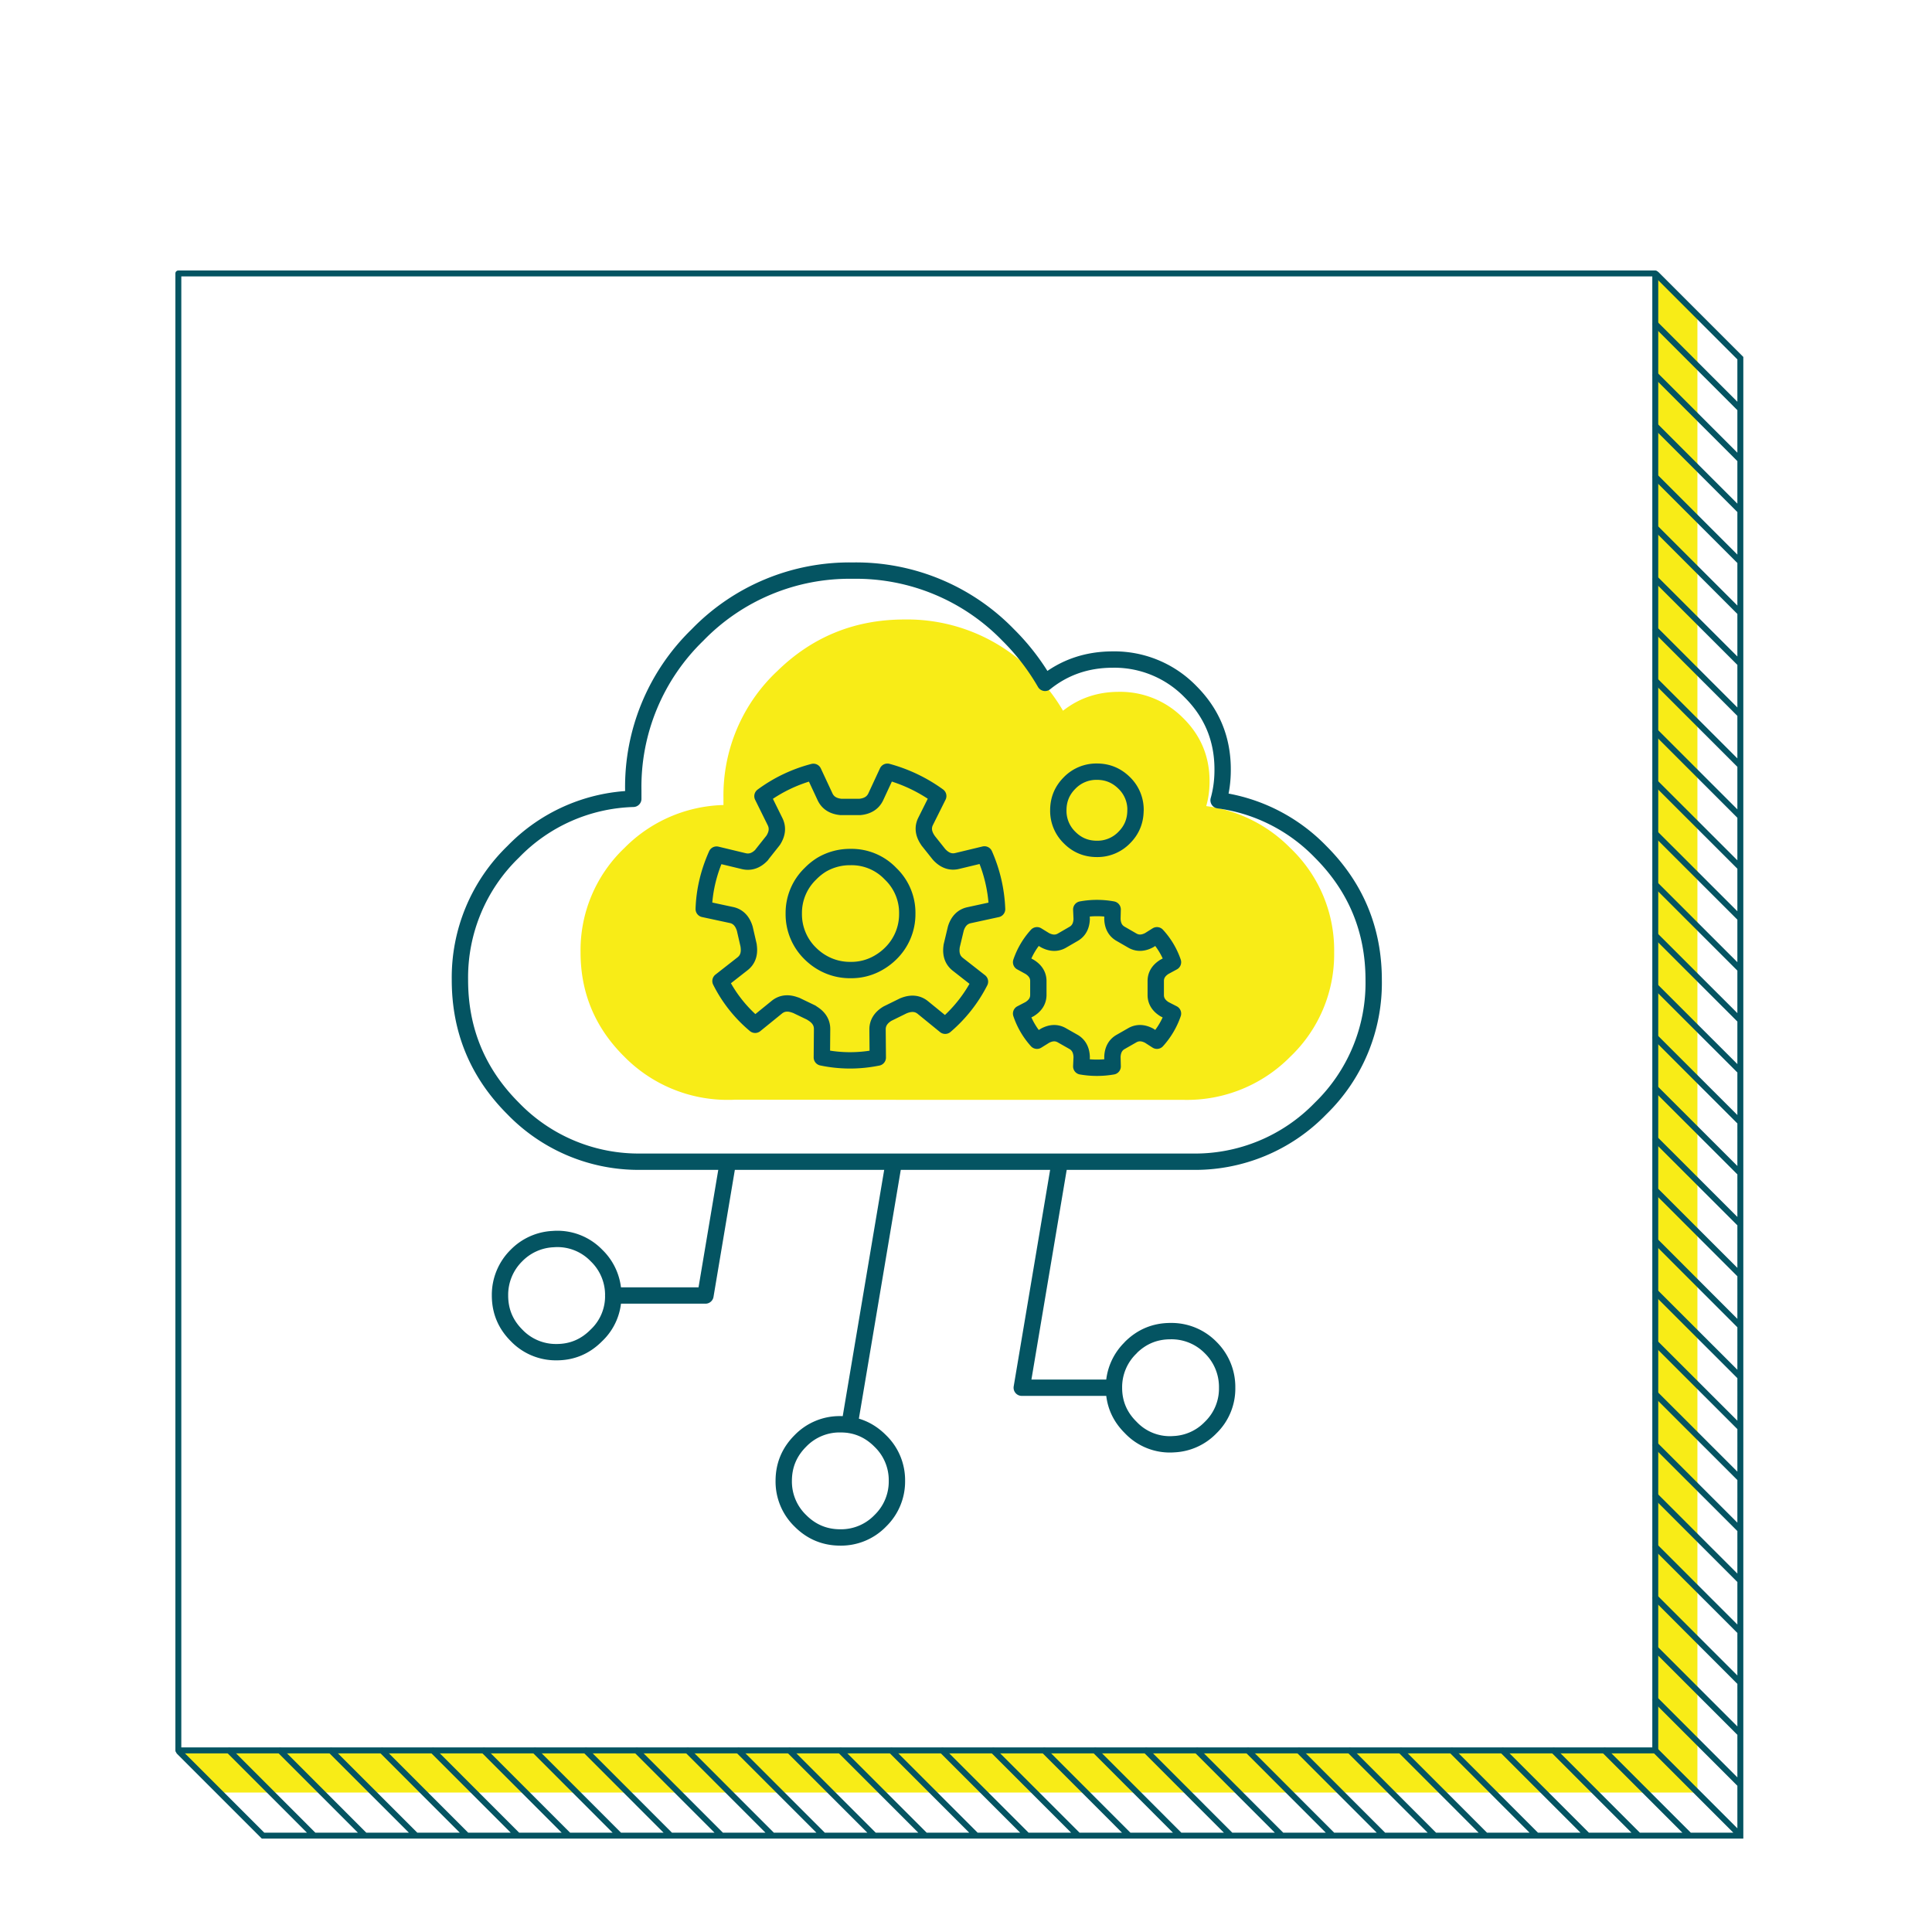
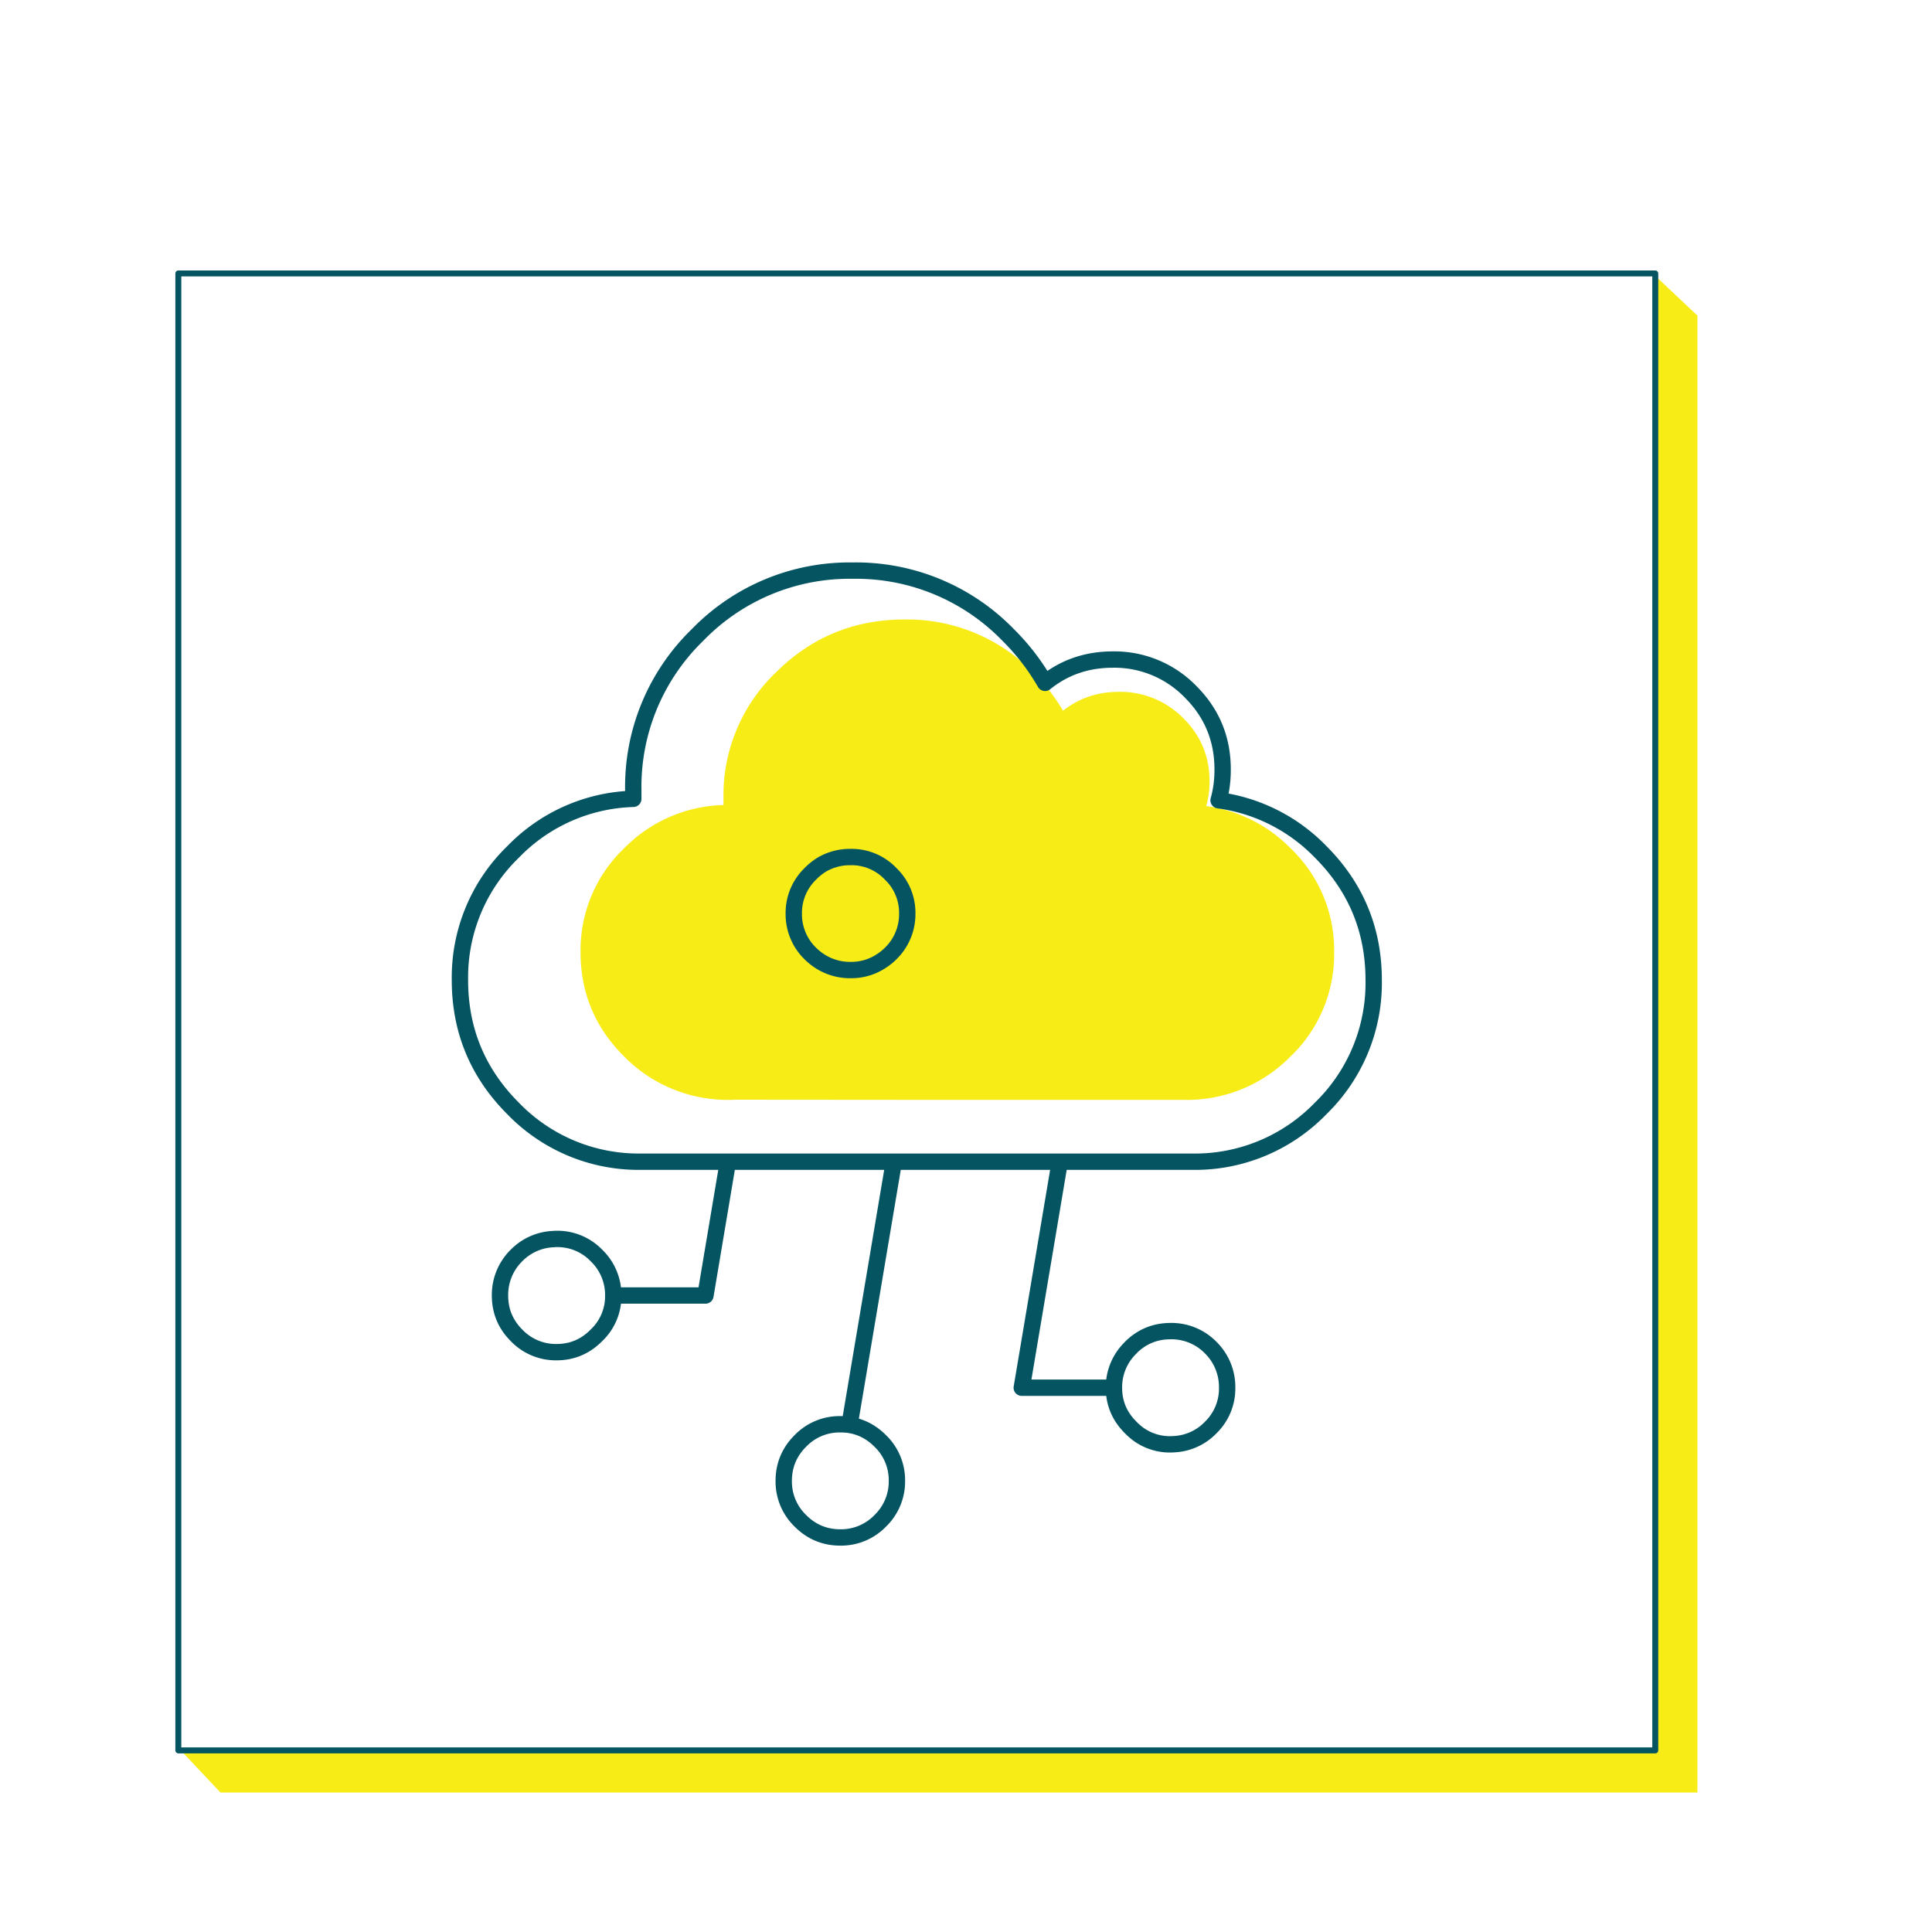
<svg xmlns="http://www.w3.org/2000/svg" width="325" height="325">
  <g fill="none" fill-rule="evenodd">
    <path d="M0 0h325v325H0z" />
    <path fill="#F8EC17" d="M278.24 294.24H30.21l6.88 7.3h248.45V53.09l-7.3-6.88z" />
    <path stroke="#045462" stroke-linecap="round" stroke-linejoin="round" d="M30 294.45h248.45V46H30z" />
-     <path stroke="#045462" stroke-linecap="round" d="M30.14 294.68l14.11 14.11h248.51V60.25l-14.1-14.1M38.57 294.51l14.1 14.11m-5.53-14.11l14.1 14.11m-5.54-14.11l14.12 14.11m-5.54-14.11l14.1 14.11m-5.53-14.11l14.1 14.11m-5.53-14.11l14.1 14.11m-5.53-14.11l14.1 14.11m-5.53-14.11l14.1 14.11m-5.53-14.11l14.1 14.11m-5.53-14.11l14.1 14.11m-5.54-14.11l14.11 14.11m-5.54-14.11l14.11 14.11m-5.54-14.11l14.11 14.11m-5.54-14.11l14.11 14.11m-5.54-14.11l14.11 14.11m-5.54-14.11l14.11 14.11m-5.54-14.11l14.1 14.11m-5.53-14.11l14.1 14.11m-5.53-14.11l14.1 14.11m-5.53-14.11l14.1 14.11m-5.53-14.11l14.1 14.11m-5.53-14.11l14.1 14.11m-5.53-14.11l14.1 14.11m-5.53-14.11l14.1 14.11m-5.53-14.11l14.1 14.11m-5.54-14.11l14.11 14.11m-5.53-14.11l14.1 14.11m-5.54-14.11l14.11 14.11m-5.54-14.11l14.11 14.11m-14.11-22.68l14.11 14.11m-14.11-22.68l14.11 14.11m-14.11-22.68l14.11 14.11m-14.11-22.68l14.11 14.11m-14.11-22.68l14.11 14.11m-14.11-22.67l14.11 14.1m-14.11-22.68l14.11 14.1m-14.11-22.67l14.11 14.1m-14.11-22.67l14.11 14.1m-14.11-22.68l14.11 14.12m-14.11-22.68l14.11 14.1m-14.11-22.67l14.11 14.1m-14.11-22.67l14.11 14.1m-14.11-22.67l14.11 14.1m-14.11-22.67l14.11 14.1m-14.11-22.67l14.11 14.1m-14.11-22.67l14.11 14.1m-14.11-22.67l14.11 14.1m-14.11-22.67l14.11 14.1m-14.11-22.68l14.11 14.11m-14.11-22.68l14.11 14.11m-14.11-22.68l14.11 14.11M278.51 97.4l14.11 14.1m-14.11-22.68l14.11 14.11m-14.11-22.68l14.11 14.11m-14.11-22.68l14.11 14.11m-14.11-22.68l14.11 14.11m-14.11-22.68l14.11 14.11" />
    <path fill="#F8EC17" d="M130.6 113.03a28.67 28.67 0 0 0-8.9 21.22v1.17a24.29 24.29 0 0 0-16.67 7.24 23.71 23.71 0 0 0-7.37 17.53c0 6.86 2.46 12.71 7.37 17.57a24.38 24.38 0 0 0 17.14 7.26h.83l.6-.03 37.5.03h38.15a24.4 24.4 0 0 0 17.8-7.26 23.78 23.78 0 0 0 7.38-17.57 23.7 23.7 0 0 0-7.37-17.53 24.27 24.27 0 0 0-14.15-7.06c.38-1.32.57-2.73.56-4.2 0-4.15-1.48-7.69-4.45-10.62a14.87 14.87 0 0 0-10.8-4.4c-3.58 0-6.71 1.06-9.4 3.18a30.99 30.99 0 0 0-5.1-6.53 29.63 29.63 0 0 0-21.57-8.82c-8.41 0-15.6 2.94-21.54 8.82" />
    <path stroke="#045462" stroke-linecap="round" stroke-linejoin="round" stroke-width="2.75" d="M103.16 217.93a9.2 9.2 0 0 0-2.83-6.74 9.12 9.12 0 0 0-7.29-2.75 9.22 9.22 0 0 0-6.15 2.75 9.3 9.3 0 0 0-2.78 6.74c0 2.62.93 4.85 2.78 6.7a9.15 9.15 0 0 0 6.75 2.83c2.6 0 4.84-.95 6.69-2.83a9.03 9.03 0 0 0 2.83-6.7zm39.74 21.77c1.96.3 3.69 1.2 5.18 2.7a9.16 9.16 0 0 1 2.8 6.71 9.2 9.2 0 0 1-2.8 6.72 9.17 9.17 0 0 1-6.73 2.8c-2.6 0-4.85-.93-6.71-2.8a9.17 9.17 0 0 1-2.8-6.72c0-2.61.93-4.85 2.8-6.72a9.17 9.17 0 0 1 6.71-2.8c.54 0 1.05.04 1.56.1l7.4-43.95m39.91 30.96a9.22 9.22 0 0 0-2.83 6.74c0 2.61.94 4.84 2.83 6.7a9.04 9.04 0 0 0 7.29 2.8 9.14 9.14 0 0 0 6.15-2.8 9.12 9.12 0 0 0 2.77-6.7 9.3 9.3 0 0 0-2.77-6.75 9.22 9.22 0 0 0-6.75-2.77c-2.61 0-4.84.92-6.7 2.77zm-12-30.94l-6.34 37.68h15.5" />
    <g stroke="#045462" stroke-linecap="round" stroke-linejoin="round" stroke-width="2.75">
-       <path d="M191.01 136.3c0 1.8-.63 3.34-1.9 4.6a6.26 6.26 0 0 1-4.59 1.9c-1.8 0-3.33-.63-4.59-1.9a6.25 6.25 0 0 1-1.9-4.6c0-1.79.63-3.32 1.9-4.59a6.26 6.26 0 0 1 4.6-1.9c1.79 0 3.32.64 4.59 1.9a6.26 6.26 0 0 1 1.9 4.6zm3.61 21.03a12.84 12.84 0 0 1 2.7 4.53l-1.44.78c-.96.6-1.45 1.38-1.46 2.35v2.42c.01.97.5 1.75 1.46 2.35l1.44.74a13.2 13.2 0 0 1-2.7 4.57l-1.32-.85c-1-.53-1.94-.56-2.79-.09l-2.08 1.19c-.83.51-1.26 1.34-1.3 2.49l.04 1.58a15.4 15.4 0 0 1-5.28 0l.07-1.58c-.04-1.15-.47-1.98-1.3-2.5l-2.08-1.18c-.85-.47-1.78-.44-2.79.1l-1.35.84a13.07 13.07 0 0 1-2.67-4.57l1.42-.74c.97-.6 1.46-1.38 1.48-2.35v-2.42c-.02-.97-.51-1.75-1.48-2.35l-1.42-.78a12.9 12.9 0 0 1 2.67-4.53l1.35.83c1.01.53 1.94.57 2.8.1l2.07-1.2c.83-.5 1.26-1.33 1.3-2.47l-.07-1.6a14.6 14.6 0 0 1 5.28 0l-.04 1.58c.04 1.14.47 1.96 1.3 2.47l2.08 1.2c.85.48 1.78.45 2.79-.08l1.32-.83zm-52.99-21.59h3.04c1.3-.13 2.2-.71 2.67-1.74l1.94-4.18a26.29 26.29 0 0 1 8.55 4.09l-2.12 4.25c-.5 1-.39 2.04.34 3.13l.09.14 1.8 2.26.1.11c.9.95 1.9 1.3 2.99 1.03l4.57-1.1a25.13 25.13 0 0 1 2.13 9.2l-4.69 1.02c-1.09.23-1.84.97-2.24 2.22l-.04.16-.67 2.8-.02.17c-.16 1.29.2 2.27 1.1 2.95l3.68 2.88a24.13 24.13 0 0 1-5.85 7.42l-3.73-3.04c-.85-.71-1.89-.84-3.1-.39l-.19.07-2.56 1.26-.14.07c-1.12.68-1.68 1.58-1.66 2.7l.04 4.68c-3.17.64-6.31.63-9.41-.02l.04-4.73c.02-1.12-.54-2.02-1.67-2.7l-.13-.1-2.56-1.23a8.4 8.4 0 0 0-.19-.06c-1.22-.45-2.25-.31-3.1.4l-3.61 2.93a23.07 23.07 0 0 1-5.83-7.36l3.68-2.88c.88-.67 1.24-1.65 1.07-2.94l-.02-.19-.64-2.78-.05-.16c-.41-1.23-1.17-1.96-2.26-2.17l-4.6-.99c.1-3.09.81-6.14 2.16-9.16l4.57 1.1c1.08.26 2.08-.07 2.99-1.01l.11-.16 1.76-2.22.1-.13c.7-1.1.8-2.14.3-3.14l-2.11-4.27a25.08 25.08 0 0 1 8.57-4.09l1.94 4.16c.47 1.03 1.35 1.6 2.65 1.74a7 7 0 0 0 .2 0z" />
      <path d="M138.27 145.43a9.38 9.38 0 0 1 4.84-1.26 9.04 9.04 0 0 1 6.7 2.81 9.08 9.08 0 0 1 2.81 6.7 9.25 9.25 0 0 1-2.81 6.74 9.9 9.9 0 0 1-1.97 1.5 9.08 9.08 0 0 1-4.73 1.26 9.3 9.3 0 0 1-4.8-1.25c-.7-.4-1.37-.91-1.98-1.51a9.22 9.22 0 0 1-2.8-6.74 9.15 9.15 0 0 1 2.8-6.7 9.86 9.86 0 0 1 1.94-1.55z" />
    </g>
    <path stroke="#045462" stroke-linecap="round" stroke-linejoin="round" stroke-width="2.75" d="M122.4 195.73l-3.73 22.2h-15.51m97.39-22.51a29.4 29.4 0 0 0 21.6-8.95 29.43 29.43 0 0 0 8.93-21.6c0-8.42-2.97-15.61-8.92-21.57a29.32 29.32 0 0 0-17.17-8.68c.46-1.63.69-3.37.68-5.2 0-5.1-1.79-9.45-5.39-13.05a17.85 17.85 0 0 0-13.08-5.42c-4.35 0-8.15 1.3-11.4 3.92a38.16 38.16 0 0 0-6.2-8.05 35.65 35.65 0 0 0-26.15-10.83 35.6 35.6 0 0 0-26.12 10.83 35.57 35.57 0 0 0-10.8 26.11v1.45a29.28 29.28 0 0 0-20.21 8.92 29.39 29.39 0 0 0-8.95 21.57c0 8.44 2.99 15.64 8.95 21.6a29.34 29.34 0 0 0 20.78 8.95h93.45z" />
  </g>
</svg>